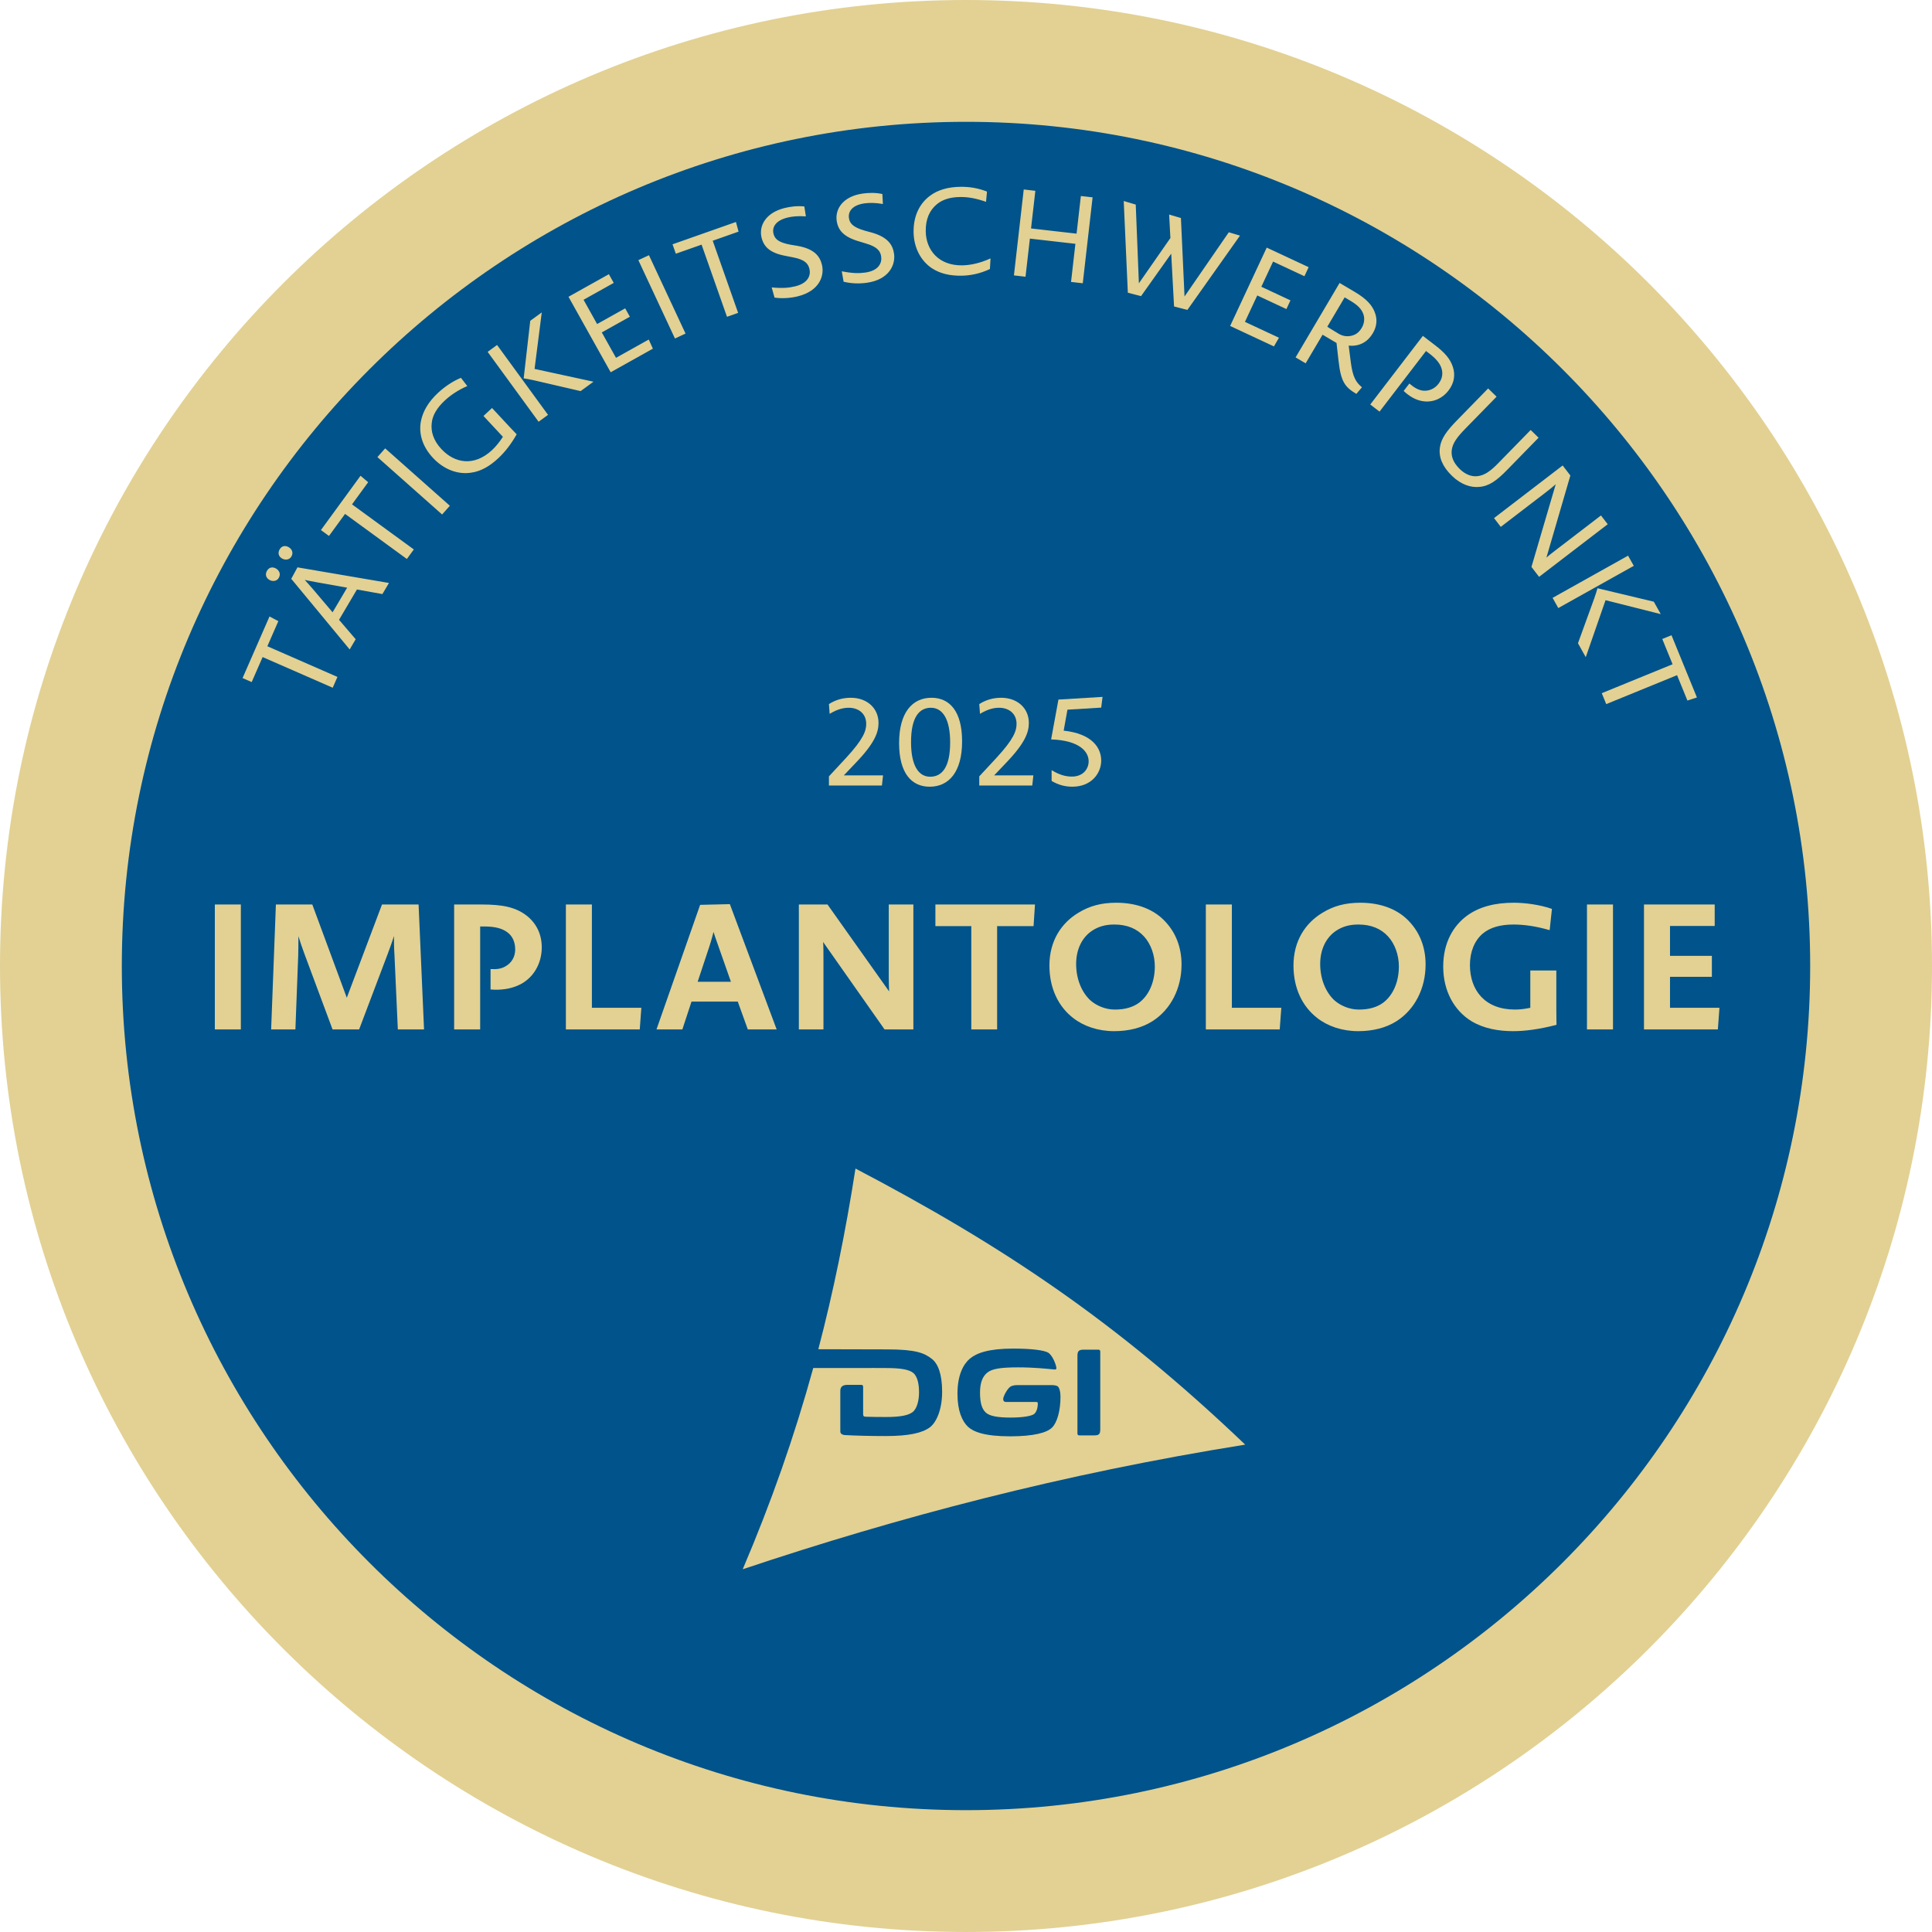
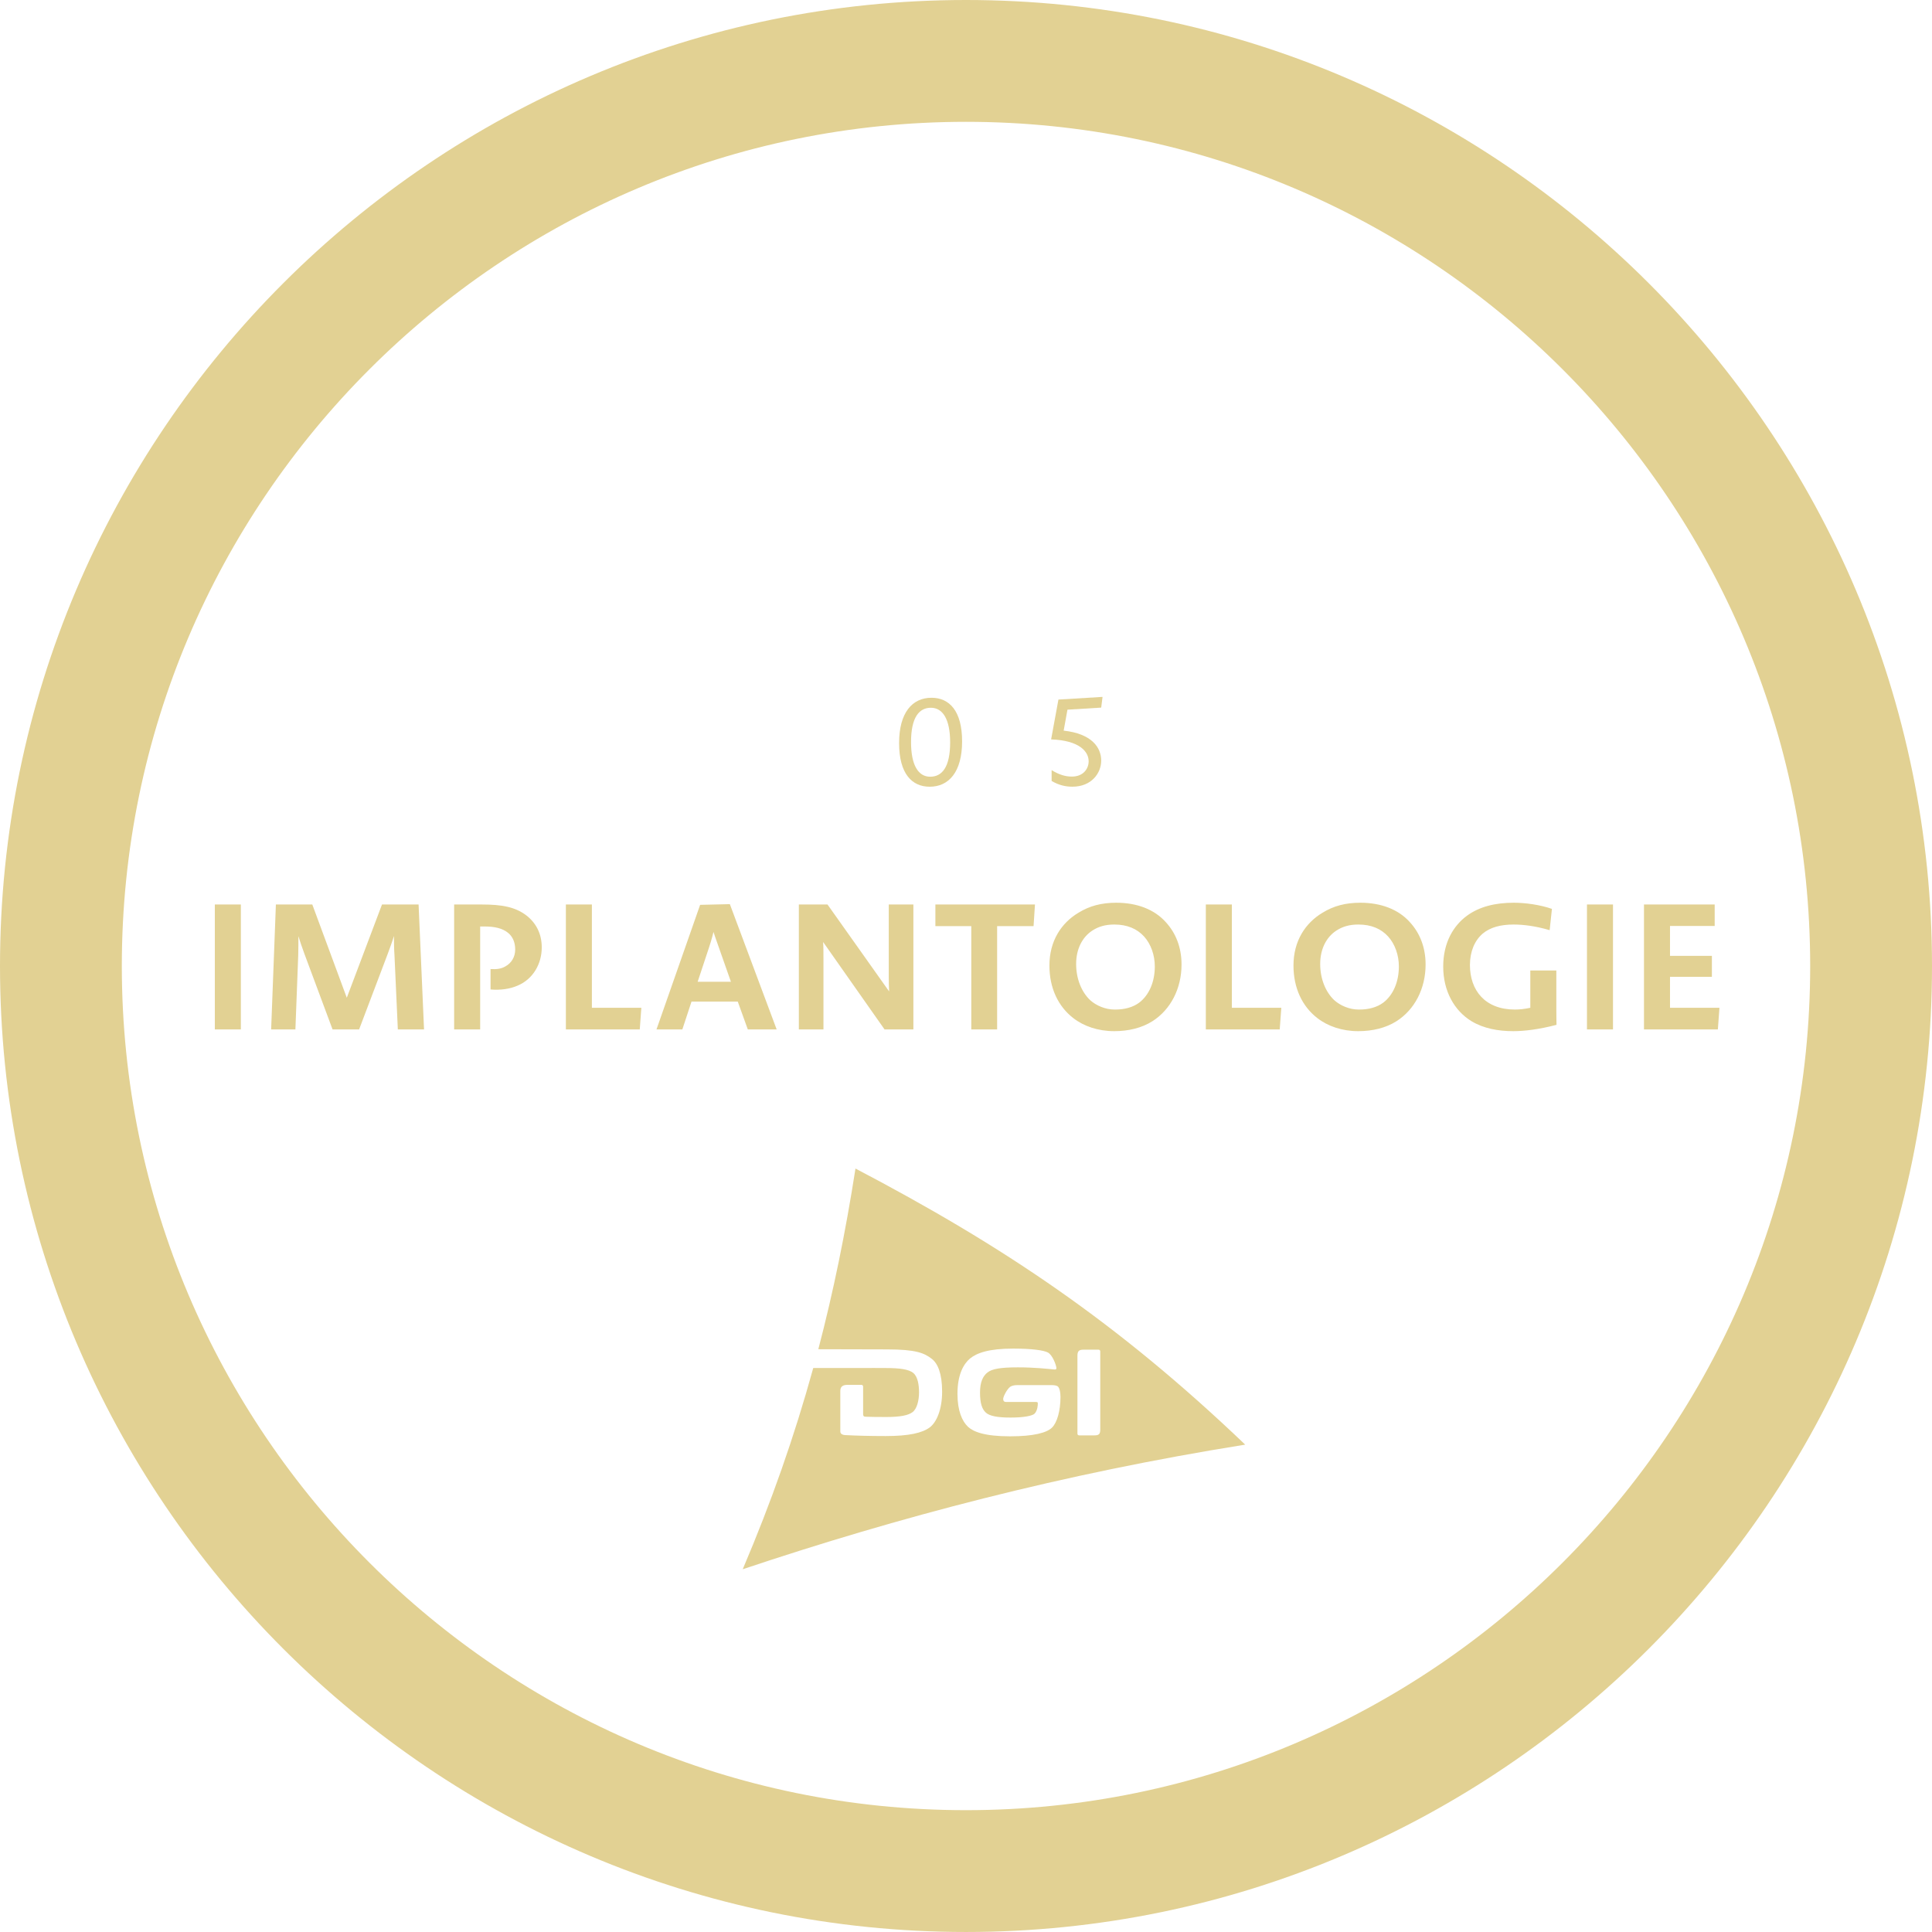
<svg xmlns="http://www.w3.org/2000/svg" id="b" width="170.079" height="170.078" viewBox="0 0 170.079 170.078">
  <g id="c">
-     <path d="M85.039,164.716c43.935,0,79.678-35.743,79.678-79.677S128.974,5.362,85.039,5.362,5.362,41.105,5.362,85.039s35.743,79.677,79.677,79.677h0Z" style="fill:#00538b;" />
    <path d="M85.039,164.716c43.935,0,79.678-35.743,79.678-79.677S128.974,5.362,85.039,5.362,5.362,41.105,5.362,85.039s35.743,79.677,79.677,79.677h0Z" style="fill:none; stroke:#e2d193; stroke-width:10.724px;" />
-     <path d="M73.213,117.772l-1.174,1.004c-.145.555-.296,1.106-.447,1.655l1.621,7.12h24.321v-9.779h-24.321Z" style="fill:#00538b;" />
    <path d="M96.335,126.36h-1.319c-.131,0-.166-.072-.166-.167v-6.842c0-.405.13-.536.535-.536h1.319c.107,0,.155.071.155.167v6.854c0,.417-.119.524-.524.524M92.618,125.669c-.464.464-1.635.774-3.694.774-2.264,0-3.237-.403-3.713-.843-.512-.488-.923-1.399-.923-2.899,0-1.69.535-2.623,1.094-3.099.595-.488,1.63-.882,3.815-.882,1.679,0,2.695.154,3.053.345.416.226.738,1.128.749,1.378,0,.071-.047.131-.154.119-.631-.059-1.754-.19-3.243-.19-1.571,0-2.281.142-2.674.452-.393.309-.655.829-.655,1.769,0,.931.175,1.459.52,1.768.333.299,1.019.431,2.178.431,1.203,0,1.922-.164,2.098-.339.284-.283.291-.801.291-.865,0-.14,0-.169-.208-.169h-2.585c-.166,0-.255-.087-.255-.264,0-.202.325-.848.61-1.066.101-.077.317-.154.616-.154h3.057c.285,0,.478.056.558.142.103.119.204.409.204.893,0,1.226-.298,2.258-.739,2.699M75.31,102.869c-.884,5.668-1.957,10.895-3.271,15.907,2.293.003,5.313.015,6.05.015,2.546,0,3.292.321,3.955.844.514.406.894,1.292.894,2.875,0,1.548-.476,2.671-1.071,3.135-.666.5-1.838.774-3.897.774-1.417,0-2.656-.036-3.537-.083-.131,0-.457-.048-.457-.31v-.529c0-.006-.001-.011-.001-.016v-3.033c0-.404.242-.536.647-.536h1.207c.107,0,.154.071.154.167v2.444c.031.15.031.187.26.197.381.012.976.023,1.75.023,1.317,0,1.981-.157,2.342-.429.382-.286.571-1.016.571-1.745,0-.679-.121-1.378-.502-1.7-.388-.327-1.207-.438-2.411-.438-.761,0-1.583-.012-1.976,0h-4.425c-1.667,6.053-3.701,11.825-6.208,17.714,13.684-4.584,28.118-8.393,44.235-10.97-11.288-10.785-21.322-17.492-34.309-24.306" style="fill:#e2d193;" />
    <path d="M21.203,90.621v-10.996h-2.291v10.996h2.291ZM37.329,90.621l-.48-10.996h-3.221l-3.099,8.209-3.037-8.209h-3.205l-.418,10.996h2.136l.248-6.52c.016-.573.016-1.223.016-1.688.139.465.325.991.527,1.549l2.479,6.659h2.339l2.51-6.628c.217-.589.418-1.131.558-1.596,0,.481,0,1.054.046,1.72l.294,6.504h2.306ZM42.27,90.621v-9.061h.372c.93,0,1.596.17,2.061.542.419.325.651.836.651,1.487s-.325,1.192-.868,1.487c-.372.217-.775.263-1.302.232v1.797c.868.077,1.721-.046,2.387-.341,1.362-.573,2.121-1.921,2.121-3.361,0-1.162-.465-2.107-1.316-2.787-.991-.774-2.184-.991-3.951-.991h-2.446v10.996h2.291ZM56.459,88.718h-4.353v-9.093h-2.29v10.996h6.504l.139-1.903h0ZM68.371,90.621l-4.12-11.027-2.617.062-3.841,10.965h2.277l.805-2.447h4.073l.883,2.447h2.54ZM64.344,86.425h-2.927l1.007-3.036c.248-.743.371-1.301.387-1.347.015.046.201.619.465,1.347l1.068,3.036h0ZM80.407,79.625h-2.167v6.335c0,.526.016.975.031,1.316l-5.423-7.651h-2.523v10.996h2.166v-6.024c0-.744,0-1.332-.031-1.673l5.408,7.697h2.539v-10.996h0ZM91.111,79.625h-8.766v1.904h3.16v9.092h2.275v-9.092h3.207l.124-1.904h0ZM104.014,84.906c0-1.534-.526-2.789-1.378-3.718-1.006-1.13-2.54-1.718-4.368-1.718-1.302,0-2.355.279-3.331.882-1.502.898-2.554,2.478-2.554,4.647,0,1.984.773,3.595,2.089,4.617.929.727,2.2,1.16,3.61,1.16,1.255,0,2.433-.278,3.378-.882,1.579-1.006,2.554-2.849,2.554-4.988h0ZM101.661,85.077c0,1.348-.496,2.525-1.379,3.192-.542.402-1.27.604-2.092.604h-.077c-.79,0-1.611-.341-2.154-.837-.759-.728-1.224-1.875-1.224-3.176,0-1.317.542-2.355,1.41-2.929.543-.356,1.147-.542,1.953-.542,1.131,0,1.998.372,2.618,1.054.604.666.945,1.642.945,2.634h0ZM112.797,88.718h-4.353v-9.093h-2.291v10.996h6.504l.14-1.903h0ZM125.499,84.906c0-1.534-.526-2.789-1.378-3.718-1.006-1.13-2.54-1.718-4.368-1.718-1.302,0-2.355.279-3.331.882-1.502.898-2.554,2.478-2.554,4.647,0,1.984.773,3.595,2.089,4.617.929.727,2.2,1.16,3.61,1.16,1.255,0,2.433-.278,3.378-.882,1.579-1.006,2.554-2.849,2.554-4.988h0ZM123.146,85.077c0,1.348-.496,2.525-1.379,3.192-.542.402-1.27.604-2.092.604h-.077c-.79,0-1.611-.341-2.154-.837-.759-.728-1.224-1.875-1.224-3.176,0-1.317.542-2.355,1.41-2.929.542-.356,1.147-.542,1.952-.542,1.132,0,1.999.372,2.619,1.054.604.666.945,1.642.945,2.634h0ZM137.024,90.219s-.016-.665-.016-1.362v-3.424h-2.291v3.285c-.511.108-.914.155-1.363.155-2.619,0-3.952-1.689-3.952-3.92,0-1.193.419-2.154,1.116-2.758.682-.573,1.612-.806,2.727-.806.837,0,1.906.124,3.175.496l.201-1.873c-1.068-.372-2.368-.542-3.36-.542-1.627,0-3.022.341-4.122,1.145-1.176.867-2.089,2.339-2.089,4.477,0,2.154.975,3.889,2.507,4.818,1.07.634,2.34.866,3.657.866.992,0,2.262-.155,3.81-.557h0ZM141.996,90.621v-10.996h-2.291v10.996h2.291ZM151.367,88.718h-4.352v-2.728h3.686v-1.842h-3.686v-2.635h3.934v-1.888h-6.225v10.996h6.504l.139-1.903h0Z" style="fill:#e2d193;" />
-     <path d="M72.973,68.345l1.512-1.63c1.534-1.663,1.77-2.381,1.77-2.993,0-.901-.676-1.416-1.534-1.416-.472,0-1.019.129-1.684.536l-.064-.858c.59-.386,1.266-.558,1.92-.558,1.459,0,2.446.934,2.446,2.221,0,.826-.343,1.781-2.006,3.508l-1.051,1.105h3.454l-.097.89h-4.666v-.805Z" style="fill:#e2d193;" />
    <path d="M81.842,69.257c-1.555,0-2.692-1.137-2.692-3.84,0-2.682,1.159-3.991,2.854-3.991,1.555,0,2.692,1.137,2.692,3.84,0,2.682-1.159,3.991-2.854,3.991ZM81.95,62.306c-1.019,0-1.749.815-1.749,3.025,0,2.038.644,3.046,1.684,3.046,1.03,0,1.759-.815,1.759-3.025,0-2.038-.654-3.046-1.695-3.046Z" style="fill:#e2d193;" />
-     <path d="M86.207,68.345l1.513-1.63c1.533-1.663,1.77-2.381,1.77-2.993,0-.901-.676-1.416-1.534-1.416-.472,0-1.019.129-1.684.536l-.064-.858c.59-.386,1.266-.558,1.92-.558,1.459,0,2.445.934,2.445,2.221,0,.826-.343,1.781-2.006,3.508l-1.051,1.105h3.454l-.097.89h-4.666v-.805Z" style="fill:#e2d193;" />
    <path d="M92.577,68.752v-.955c.697.429,1.255.568,1.78.568.998,0,1.48-.676,1.48-1.352,0-.826-.783-1.834-3.304-1.92l.644-3.508,3.883-.236-.118.944-2.971.182-.333,1.845c2.467.268,3.304,1.48,3.304,2.639,0,1.105-.858,2.296-2.531,2.296-.59,0-1.169-.118-1.834-.504Z" style="fill:#e2d193;" />
-     <path d="M23.725,54.27l-2.372,5.422.804.352.963-2.201,6.17,2.7.416-.952-6.17-2.7.967-2.21-.779-.411h0ZM34.242,51.32l-8.056-1.375-.547,1.01,5.143,6.217.529-.896-1.466-1.713,1.577-2.668,2.241.403.578-.978h0ZM30.56,51.734l-1.282,2.169-1.798-2.122c-.432-.491-.647-.718-.65-.733.042.013.35.083.958.193l2.773.493h0ZM24.303,50.053c-.286-.169-.605-.134-.796.189-.191.323-.088.633.198.802.295.174.659.128.833-.167.174-.295.097-.627-.235-.824h0ZM25.416,48.17c-.286-.169-.605-.134-.796.189-.191.323-.088.633.198.802.295.174.659.128.833-.168.174-.295.097-.627-.235-.823h0ZM31.739,41.882l-3.487,4.781.709.518,1.415-1.941,5.441,3.969.612-.84-5.441-3.968,1.422-1.95-.671-.569h0ZM39.601,44.523l-5.694-5.053-.682.769,5.694,5.053.682-.769h0ZM45.486,38.234s-.329-.338-.622-.652l-1.549-1.665-.753.701,1.711,1.837c-.321.489-.654.887-.961,1.172-1.562,1.454-3.275,1.173-4.459-.099-.68-.73-.947-1.521-.843-2.322.077-.673.472-1.319,1.147-1.948.487-.453,1.164-.922,1.98-1.272l-.558-.725c-.723.292-1.462.805-2.019,1.324-.84.782-1.334,1.622-1.502,2.48-.194.987.038,2.148,1.061,3.247.95,1.021,2.2,1.484,3.36,1.298.884-.121,1.66-.594,2.39-1.274.573-.533,1.13-1.242,1.616-2.104h0ZM48.245,36.521l-4.486-6.151-.831.606,4.486,6.151.831-.606h0ZM52.248,33.602l-5.189-1.126.634-4.974-1.014.739-.579,5.067c.294.038.456.079.939.178l4.074.944,1.135-.828h0ZM57.112,29.889l-2.883,1.612-1.251-2.238,2.471-1.381-.413-.738-2.471,1.381-1.194-2.135,2.659-1.486-.429-.766-3.556,1.988,3.715,6.645,3.715-2.077-.363-.803h0ZM60.349,29.365l-3.22-6.898-.932.435,3.221,6.898.931-.435h0ZM64.787,19.541l-5.583,1.966.292.828,2.266-.798,2.237,6.352.98-.345-2.237-6.352,2.276-.802-.231-.85h0ZM72.358,23.305c-.196-.802-.728-1.401-2.126-1.656l-.644-.108c-1.11-.204-1.39-.533-1.496-.971-.138-.563.181-1.159,1.233-1.416.397-.097.912-.156,1.618-.108l-.135-.871c-.657-.071-1.263.022-1.722.134-1.678.41-2.29,1.562-2.048,2.596.2.823.741,1.365,2.128,1.623l.649.128c1.077.201,1.335.58,1.442,1.018.129.531-.083,1.246-1.25,1.531-.553.135-1.125.186-2.073.097l.252.898c.719.1,1.432.036,2.036-.111,1.907-.465,2.375-1.803,2.136-2.783h0ZM78.705,22.338c-.115-.818-.584-1.467-1.949-1.861l-.631-.172c-1.084-.314-1.328-.67-1.391-1.116-.08-.574.296-1.135,1.37-1.286.403-.057.922-.064,1.62.055l-.047-.88c-.647-.137-1.259-.105-1.727-.039-1.71.239-2.435,1.325-2.298,2.378.117.839.601,1.432,1.955,1.828l.634.193c1.05.308,1.269.711,1.332,1.157.075.542-.207,1.231-1.398,1.398-.563.079-1.137.073-2.072-.111l.161.919c.706.172,1.421.18,2.038.093,1.944-.272,2.543-1.557,2.403-2.555h0ZM87.198,22.748c-1.002.463-1.879.603-2.501.611-2.049.026-3.181-1.333-3.202-3.006-.014-1.051.33-1.838.978-2.372.509-.425,1.204-.627,2.04-.637.719-.009,1.385.111,2.29.422l.085-.901c-.851-.332-1.614-.429-2.343-.42-1.051.013-1.981.261-2.682.794-.807.6-1.458,1.638-1.438,3.193.017,1.362.631,2.524,1.604,3.176.746.494,1.628.675,2.604.663.772-.01,1.628-.171,2.513-.589l.052-.933h0ZM95.319,24.936l.865-7.563-1.033-.118-.378,3.314-4.008-.458.379-3.314-1.022-.117-.864,7.564,1.021.117.384-3.356,4.007.458-.383,3.356,1.032.118h0ZM109.16,20.742l-.986-.294-3.897,5.653-.317-6.907-1.038-.309.111,2.069-2.774,3.985-.277-6.929-1.058-.315.362,8.073,1.163.301,2.656-3.74.25,4.65,1.174.304,4.631-6.542h0ZM112.588,29.731l-2.993-1.397,1.085-2.324,2.565,1.198.358-.766-2.565-1.198,1.035-2.217,2.759,1.289.372-.796-3.691-1.723-3.221,6.898,3.856,1.801.44-.764h0ZM119.897,34.094c-.517-.431-.813-.879-.983-2.213l-.186-1.455c1.026.097,1.714-.394,2.129-1.096.328-.554.409-1.154.201-1.75-.23-.684-.748-1.263-1.782-1.875l-1.347-.796-3.874,6.553.885.523,1.49-2.52,1.228.726.178,1.575c.203,1.826.553,2.308,1.568,2.908l.493-.581h0ZM119.882,28.853c-.251.425-.538.616-.915.705-.445.099-.804.011-1.137-.186-.471-.279-.986-.608-.986-.608l1.529-2.586.461.273c.638.377,1.013.711,1.19,1.214.139.419.055.855-.142,1.188h0ZM121.444,36.236l4.091-5.336.307.235c.545.418.895.808,1.047,1.262.15.439.106.919-.253,1.387-.346.451-.854.656-1.358.607-.411-.045-.793-.27-1.208-.629l-.502.655c.499.477,1.06.786,1.593.884.918.177,1.788-.183,2.362-.932.49-.638.609-1.357.379-2.06-.235-.733-.736-1.279-1.553-1.906l-1.089-.835-4.632,6.041.816.626h0ZM135.446,38.533l-.697-.681-2.862,2.931c-.712.729-1.223,1.069-1.829,1.136-.508.059-1.056-.147-1.548-.626-.598-.585-.772-1.129-.71-1.668.083-.638.502-1.174,1.198-1.888l2.75-2.816-.743-.726-2.742,2.808c-.929.951-1.399,1.617-1.504,2.384-.126.88.248,1.71,1.054,2.497.814.794,1.689,1.05,2.4.981.871-.064,1.54-.55,2.476-1.509l2.757-2.824h0ZM141.531,46.15l-.593-.773-3.974,3.046c-.366.281-.646.496-.829.663l2.108-7.225-.678-.884-6.042,4.632.593.773,3.889-2.981c.4-.307.768-.603.95-.77l-2.137,7.275.672.876,6.041-4.632h0ZM137.181,53.528l6.645-3.715-.502-.897-6.645,3.715.502.897h0ZM139.598,57.853l1.742-5.016,4.862,1.226-.613-1.095-4.96-1.183c-.073.287-.133.443-.289.911l-1.427,3.93.685,1.227h0ZM149.384,61.399l-2.238-5.479-.813.332.909,2.224-6.235,2.547.393.962,6.235-2.548.912,2.234.837-.272h0Z" style="fill:#e2d193;" />
  </g>
</svg>